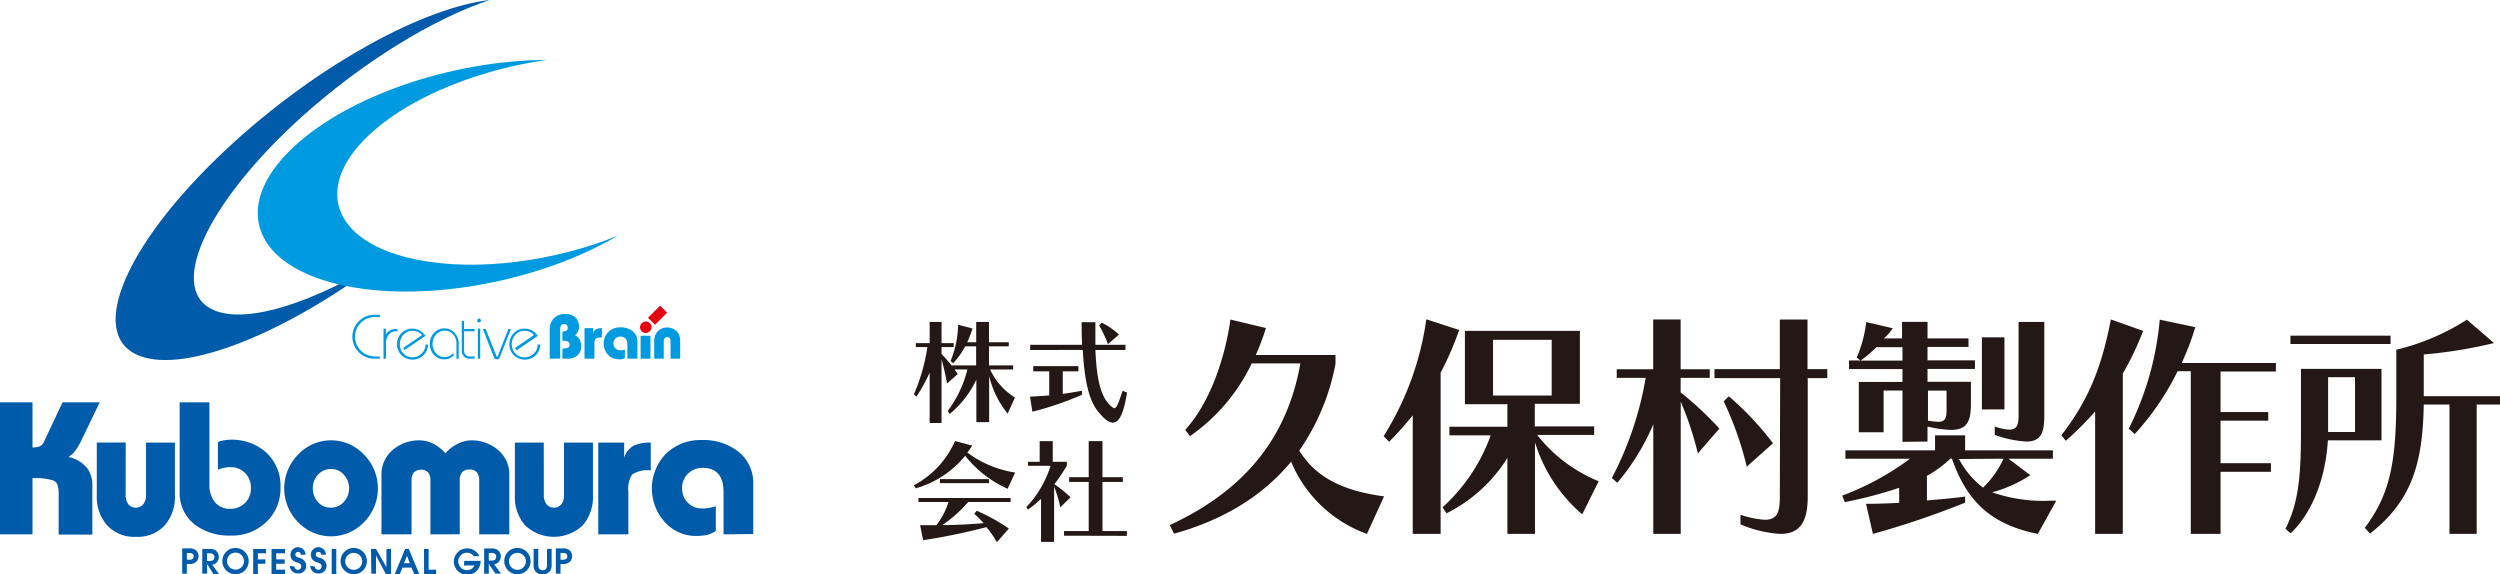
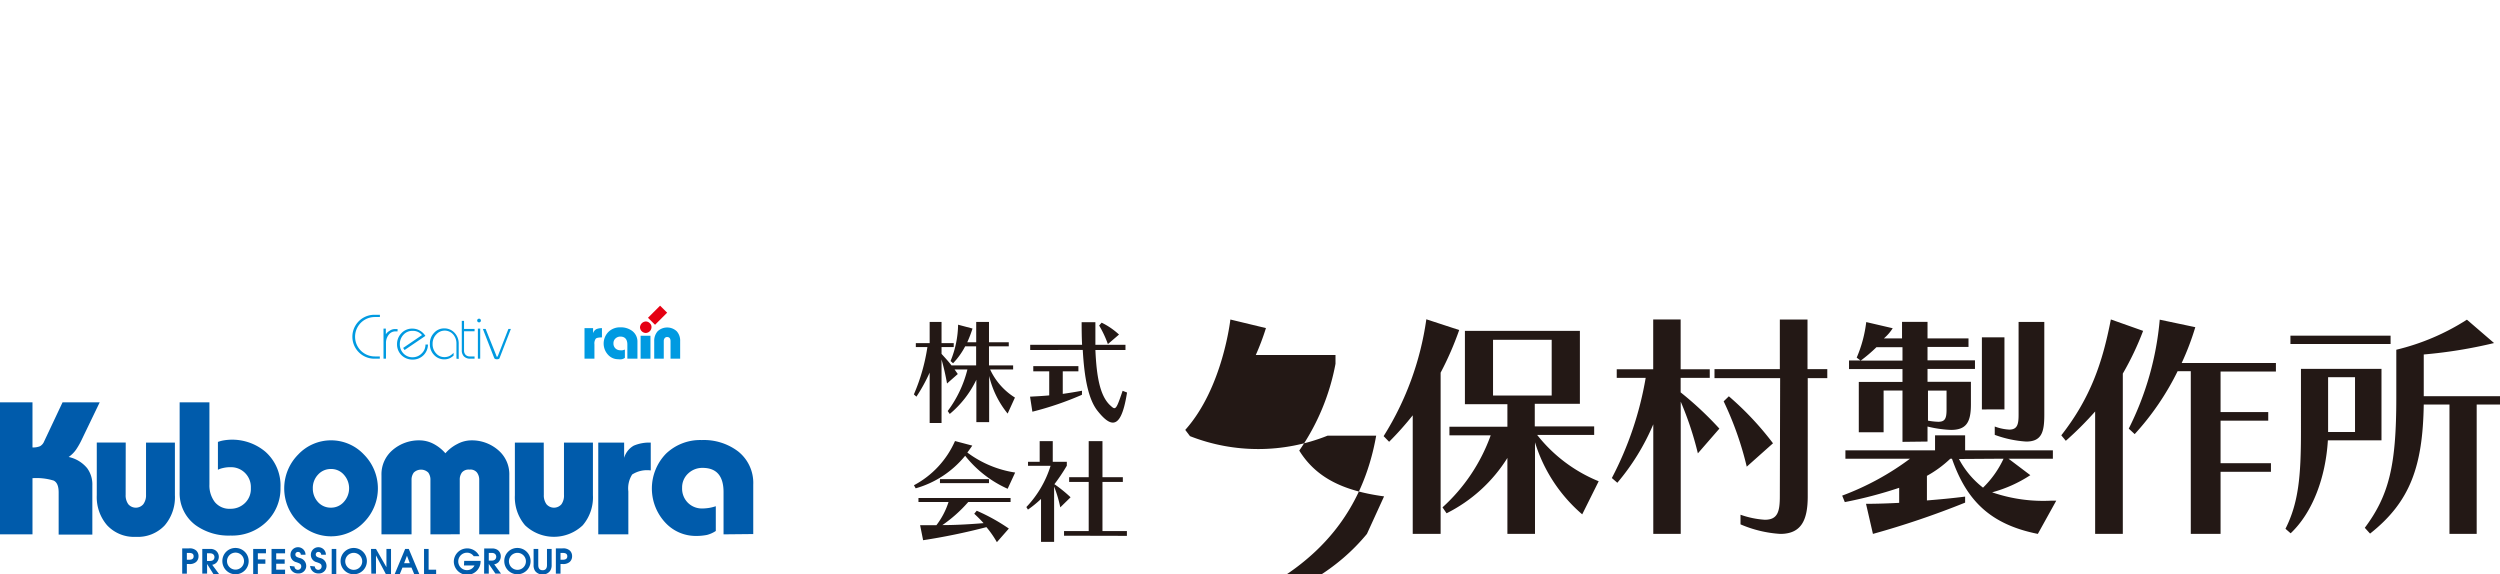
<svg xmlns="http://www.w3.org/2000/svg" viewBox="0 0 332.46 76.35">
  <defs>
    <style>
      .cls-1 {
        fill: #e50012;
      }

      .cls-2 {
        fill: #005bab;
      }

      .cls-3 {
        fill: #009ae1;
      }

      .cls-4 {
        fill: #231815;
      }
    </style>
  </defs>
  <g id="Layer_2" data-name="Layer 2">
    <g id="レイヤー_2" data-name="レイヤー 2">
      <g>
        <g>
          <path class="cls-1" d="M87.11,43.19l-.94-.93,1.61-1.61.94.93Zm-2,.34a.82.82,0,0,1,.77-.78.75.75,0,0,1,.54.24.67.67,0,0,1,.22.52.79.79,0,0,1-.77.77.79.79,0,0,1-.76-.75Z" />
-           <path class="cls-2" d="M40,15.65C48.27,8.19,57.68,2.48,65.12,0,56.46,1,42.8,8.33,31.24,18.8c-14.3,12.94-20,25.72-12.66,28.53,6.22,2.39,19.84-3.21,32.58-12.93-9.23,5.74-18,8.66-22.52,6.93C22.08,38.8,27.17,27.3,40,15.65Z" />
-           <path class="cls-3" d="M49.93,17.19c5.49-4.68,14.19-8,22.8-9.22C61,8,47.63,12.19,39.93,18.76c-9.53,8.11-6.73,16.76,6.24,19.3,11,2.18,25.9-.78,36-6.72-8.39,3.39-18.59,4.79-26.58,3.22C43.87,32.27,41.36,24.49,49.93,17.19Z" />
          <g>
            <path class="cls-2" d="M0,53.5H4.32v6a2.33,2.33,0,0,0,1-.16,1.27,1.27,0,0,0,.55-.64L8.32,53.5h4.94l-2.47,5.13a9.83,9.83,0,0,1-.66,1.14,3.88,3.88,0,0,1-1,1,4.39,4.39,0,0,1,2.46,1.49,3.65,3.65,0,0,1,.69,2.29v6.54H7.8V65.48c0-.83-.22-1.35-.66-1.57a7.87,7.87,0,0,0-2.82-.32v7.47H0Z" />
            <path class="cls-2" d="M16.71,65.8a2,2,0,0,0,.35,1.25,1.31,1.31,0,0,0,2,0,2,2,0,0,0,.36-1.25V58.86h3.84v7a5.76,5.76,0,0,1-1.35,4,4.88,4.88,0,0,1-3.84,1.53,4.88,4.88,0,0,1-3.83-1.54,5.73,5.73,0,0,1-1.37-4v-7h3.85Z" />
            <path class="cls-2" d="M27.85,53.5V64.41a3.65,3.65,0,0,0,.72,2.36,2.5,2.5,0,0,0,2.07.89,2.71,2.71,0,0,0,1.93-.76,2.59,2.59,0,0,0,.79-2,2.65,2.65,0,0,0-.77-2,2.62,2.62,0,0,0-1.94-.77,4,4,0,0,0-1,.11,2.9,2.9,0,0,0-.67.23v-3.7a4.18,4.18,0,0,1,.79-.21,6.87,6.87,0,0,1,5.53,1.52,6,6,0,0,1,2,4.76,6.12,6.12,0,0,1-1.88,4.57,6.54,6.54,0,0,1-4.75,1.81A7.5,7.5,0,0,1,26,69.83a5.28,5.28,0,0,1-2.11-4.41V53.5Z" />
            <path class="cls-2" d="M42.28,66.76a2.65,2.65,0,0,1-.68-1.82,2.57,2.57,0,0,1,.7-1.83A2.26,2.26,0,0,1,44,62.37a2.22,2.22,0,0,1,1.73.76,2.69,2.69,0,0,1,0,3.61,2.24,2.24,0,0,1-1.72.77A2.26,2.26,0,0,1,42.28,66.76Zm-2.63-6.31a6.39,6.39,0,0,0,0,9,6.05,6.05,0,0,0,8.75,0,6.39,6.39,0,0,0,0-9,6,6,0,0,0-8.75,0Z" />
            <path class="cls-2" d="M57.24,71.06V63.84a1.59,1.59,0,0,0-.29-1,1.39,1.39,0,0,0-1.92,0,1.59,1.59,0,0,0-.3,1v7.22h-4V63.19a4.22,4.22,0,0,1,1.49-3.35,5.35,5.35,0,0,1,3.58-1.28,4.07,4.07,0,0,1,1.84.46,5.34,5.34,0,0,1,1.59,1.26,5.21,5.21,0,0,1,1.58-1.23,4,4,0,0,1,1.85-.49,5.34,5.34,0,0,1,3.57,1.28,4.2,4.2,0,0,1,1.5,3.35v7.87h-4V63.84a1.6,1.6,0,0,0-.3-1,1.11,1.11,0,0,0-1-.39,1.16,1.16,0,0,0-1,.38,1.59,1.59,0,0,0-.29,1v7.22Z" />
            <path class="cls-2" d="M72.32,65.8a2,2,0,0,0,.35,1.25,1.31,1.31,0,0,0,2,0A2,2,0,0,0,75,65.8V58.86h3.85v7a5.71,5.71,0,0,1-1.36,4,5.57,5.57,0,0,1-7.66,0,5.72,5.72,0,0,1-1.36-4v-7h3.84Z" />
            <path class="cls-2" d="M83,60.89a2.74,2.74,0,0,1,1.27-1.62,5.23,5.23,0,0,1,2.27-.41v3.7a3.66,3.66,0,0,0-2.47.54,3.41,3.41,0,0,0-.51,2.25v5.71h-4V58.86H83Z" />
            <path class="cls-2" d="M96.22,71.06V65.45q0-3.23-2.79-3.23a2.73,2.73,0,0,0-1.92.75,2.52,2.52,0,0,0-.8,1.91,2.65,2.65,0,0,0,.79,2,2.62,2.62,0,0,0,1.82.74,6.07,6.07,0,0,0,1-.08,6.16,6.16,0,0,0,.87-.22v3.29a3.82,3.82,0,0,1-1.19.53,7.35,7.35,0,0,1-1.52.13,5.5,5.5,0,0,1-3.84-1.6,6.65,6.65,0,0,1-.08-9.33,6.57,6.57,0,0,1,4.76-1.82,7.52,7.52,0,0,1,4.85,1.52,5.34,5.34,0,0,1,2,4.39v6.59Z" />
          </g>
          <g>
            <g>
              <path class="cls-3" d="M50.51,47.7h-.73a2.92,2.92,0,1,1,0-5.84h.74v.3h-.68a2.62,2.62,0,1,0,0,5.24h.67Z" />
              <path class="cls-3" d="M51,47.7v-4h.31v.76A1.31,1.31,0,0,1,51.8,44a1.19,1.19,0,0,1,.71-.24h.36v.31h-.33a1.09,1.09,0,0,0-.85.45,1.77,1.77,0,0,0-.36,1.14V47.7Z" />
              <path class="cls-3" d="M53.61,46.27l2.51-1.71A1.53,1.53,0,0,0,54.86,44a1.57,1.57,0,0,0-1.21.52,1.8,1.8,0,0,0-.48,1.25A1.72,1.72,0,0,0,53.65,47a1.62,1.62,0,0,0,1.21.51A1.67,1.67,0,0,0,56.08,47a1.59,1.59,0,0,0,.5-1.18h.33a2,2,0,0,1-2,2,2.07,2.07,0,0,1-1.51-.58,2,2,0,0,1-.6-1.47,2.07,2.07,0,0,1,.58-1.46,1.92,1.92,0,0,1,1.45-.61,2,2,0,0,1,1,.26,2.1,2.1,0,0,1,.74.71L53.8,46.55Z" />
              <path class="cls-3" d="M60.7,47.7v-2a1.82,1.82,0,0,0-.43-1.22,1.5,1.5,0,0,0-2.26,0,1.74,1.74,0,0,0-.48,1.25A1.77,1.77,0,0,0,58,47a1.44,1.44,0,0,0,1.09.49,1.6,1.6,0,0,0,.67-.14,2.15,2.15,0,0,0,.56-.43v.37a2.57,2.57,0,0,1-.47.33,1.8,1.8,0,0,1-.76.17,1.83,1.83,0,0,1-1.36-.58,2,2,0,0,1-.56-1.47,2,2,0,0,1,.55-1.47,1.78,1.78,0,0,1,1.36-.6,1.82,1.82,0,0,1,1.37.59A2.07,2.07,0,0,1,61,45.73v2Z" />
              <path class="cls-3" d="M61.71,43.74h1.4v.31h-1.4V46.6a.82.82,0,0,0,.21.59.76.76,0,0,0,.56.21h.63v.3h-.57a1.14,1.14,0,0,1-.84-.3,1.12,1.12,0,0,1-.29-.83v-3.9h.3Z" />
              <path class="cls-3" d="M63.55,47.7v-4h.31v4Zm.16-5.32a.21.21,0,0,1,.17.07.23.23,0,0,1,.07.18.22.22,0,0,1-.07.17.21.21,0,0,1-.17.07.24.24,0,0,1-.18-.07.22.22,0,0,1-.07-.17.23.23,0,0,1,.07-.18A.24.24,0,0,1,63.71,42.38Z" />
              <path class="cls-3" d="M67.94,43.74l-1.49,3.84c0,.14-.18.2-.37.2s-.33-.06-.37-.2l-1.5-3.84h.37L66,47.28c0,.11.07.17.11.17s.07-.06.12-.17l1.38-3.54Z" />
-               <path class="cls-3" d="M68.49,46.27,71,44.56A1.52,1.52,0,0,0,69.75,44a1.56,1.56,0,0,0-1.21.52,1.75,1.75,0,0,0-.48,1.25A1.68,1.68,0,0,0,68.54,47a1.6,1.6,0,0,0,1.21.51A1.64,1.64,0,0,0,71,47a1.59,1.59,0,0,0,.5-1.18h.34a2,2,0,0,1-2,2,2.07,2.07,0,0,1-1.5-.58,2,2,0,0,1-.6-1.47,2.06,2.06,0,0,1,.57-1.46,2,2,0,0,1,1.46-.61,2.05,2.05,0,0,1,1,.26,2.18,2.18,0,0,1,.74.71l-2.81,1.92Z" />
            </g>
            <g>
-               <path class="cls-3" d="M73.1,47.7V43.91a2.17,2.17,0,0,1,.55-1.58,2,2,0,0,1,1.5-.57,1.89,1.89,0,0,1,1.47.55A1.77,1.77,0,0,1,77,43.53a1.22,1.22,0,0,1-.16.59,1.1,1.1,0,0,1-.39.45,1.42,1.42,0,0,1,.64.59,1.87,1.87,0,0,1,.2.88,1.57,1.57,0,0,1-.49,1.21,1.84,1.84,0,0,1-1.29.45h-.72V46.35a1.84,1.84,0,0,0,.74-.11.42.42,0,0,0,.21-.4.43.43,0,0,0-.24-.42,1.7,1.7,0,0,0-.71-.11V44.09a.9.9,0,0,0,.53-.13.37.37,0,0,0,.18-.32.58.58,0,0,0-.1-.37.4.4,0,0,0-.37-.17.48.48,0,0,0-.41.17.7.7,0,0,0-.12.42v4Z" />
              <path class="cls-3" d="M78.87,44.32a.92.92,0,0,1,.42-.54,1.75,1.75,0,0,1,.76-.14v1.23c-.44,0-.73.06-.83.18a1.11,1.11,0,0,0-.17.75v1.9H77.73V43.64h1.14Z" />
              <path class="cls-3" d="M83.43,47.7V45.84c0-.72-.32-1.08-.94-1.08a.94.94,0,0,0-.65.26.83.83,0,0,0-.26.63.9.9,0,0,0,.26.68.92.92,0,0,0,.62.25,1.72,1.72,0,0,0,.34,0l.3-.09v1.1a1.18,1.18,0,0,1-.4.18,1.87,1.87,0,0,1-.51,0,1.78,1.78,0,0,1-1.28-.54,2.2,2.2,0,0,1,0-3.09,2.18,2.18,0,0,1,1.59-.61,2.51,2.51,0,0,1,1.6.5,1.77,1.77,0,0,1,.67,1.46V47.7Z" />
              <path class="cls-3" d="M86.5,47.7H85.19V44.65H86.5Z" />
              <path class="cls-3" d="M87,47.7V45.38a1.92,1.92,0,0,1,.45-1.32,1.85,1.85,0,0,1,2.55,0,1.87,1.87,0,0,1,.45,1.32V47.7H89.17V45.38c0-.37-.15-.56-.45-.56a.4.4,0,0,0-.33.15.65.65,0,0,0-.12.41V47.7Z" />
            </g>
          </g>
          <g>
            <path class="cls-2" d="M24.85,73.53h.23c.25,0,.67,0,.67.45s-.43.46-.7.46h-.2Zm-.62,2.76h.62V75h.23a1.3,1.3,0,0,0,1-.27,1,1,0,0,0,.32-.77,1,1,0,0,0-.32-.76,1.3,1.3,0,0,0-1-.27h-.85Z" />
            <path class="cls-2" d="M26.9,73h1a1.19,1.19,0,0,1,.8.22,1.06,1.06,0,0,1,.4.81,1.16,1.16,0,0,1-.32.8,1.09,1.09,0,0,1-.56.28l.91,1.23h-.75L27.54,75h0v1.28H26.9Zm.63,1.6h.39c.52,0,.6-.34.6-.52s-.11-.5-.6-.5h-.39Z" />
            <path class="cls-2" d="M30.19,74.62a1.13,1.13,0,1,1,2.26,0,1.13,1.13,0,1,1-2.26,0Zm-.62,0a1.75,1.75,0,1,0,1.75-1.75A1.73,1.73,0,0,0,29.57,74.63Z" />
            <path class="cls-2" d="M33.67,73h1.7v.58H34.29v.81h1v.58h-1v1.37h-.62Z" />
            <path class="cls-2" d="M36.11,73h1.8v.58H36.73v.81h1.13v.58H36.73v.79h1.18v.58h-1.8Z" />
            <path class="cls-2" d="M39.16,75.33a.45.45,0,0,0,.9,0c0-.34-.22-.41-.63-.56a1,1,0,0,1-.8-1,1,1,0,0,1,1-1,1,1,0,0,1,1,1H40a.35.35,0,0,0-.38-.37.33.33,0,0,0-.34.33c0,.29.22.36.55.47a1.08,1.08,0,0,1,.89,1,1,1,0,0,1-1.09,1.06,1.06,1.06,0,0,1-1.09-1Z" />
            <path class="cls-2" d="M41.87,75.33a.45.45,0,0,0,.9,0c0-.34-.22-.41-.63-.56a1,1,0,0,1-.8-1,1,1,0,0,1,1-1,1,1,0,0,1,1,1h-.63a.35.35,0,0,0-.38-.37.33.33,0,0,0-.34.33c0,.29.22.36.56.47a1.07,1.07,0,0,1,.87,1,1,1,0,0,1-1.08,1.06,1.06,1.06,0,0,1-1.09-1Z" />
            <path class="cls-2" d="M44.11,73h.61v3.34h-.61Z" />
            <path class="cls-2" d="M45.91,74.62A1.13,1.13,0,1,1,47,75.78,1.14,1.14,0,0,1,45.91,74.62Zm-.62,0a1.75,1.75,0,0,0,3.5,0,1.75,1.75,0,0,0-3.5,0Z" />
            <path class="cls-2" d="M49.34,73H50l1.39,2.43h0V73h.61v3.34h-.69L50,73.86h0v2.43h-.62Z" />
            <path class="cls-2" d="M53.88,73h.48l1.4,3.34h-.68l-.36-.86h-1.2l-.35.86h-.68Zm-.14,1.9h.76l-.38-1h0Z" />
            <path class="cls-2" d="M56.39,73H57v2.76h1v.58H56.39Z" />
            <path class="cls-2" d="M61.73,74.59h2.18v.07a1.78,1.78,0,0,1-3.56,0,1.78,1.78,0,0,1,3.4-.69H63a1.07,1.07,0,0,0-.9-.47,1.16,1.16,0,0,0,0,2.32,1.1,1.1,0,0,0,1-.62h-1.4Z" />
            <path class="cls-2" d="M65,73.53h.4c.48,0,.59.32.59.5s-.09.52-.59.52H65Zm-.62,2.76H65V75h0l.88,1.28h.75l-.91-1.23a1.09,1.09,0,0,0,.56-.28,1.16,1.16,0,0,0,.32-.8,1.05,1.05,0,0,0-.39-.81,1.24,1.24,0,0,0-.82-.22h-1Z" />
            <path class="cls-2" d="M67.68,74.62a1.13,1.13,0,1,1,1.13,1.16A1.14,1.14,0,0,1,67.68,74.62Zm-.62,0a1.75,1.75,0,1,0,1.75-1.75A1.73,1.73,0,0,0,67.06,74.63Z" />
            <path class="cls-2" d="M71.58,73v2.12c0,.17,0,.71.58.71s.58-.54.58-.71V73h.62v2.12a1.35,1.35,0,0,1-.2.79,1.2,1.2,0,0,1-1,.49,1.24,1.24,0,0,1-1-.47,1.35,1.35,0,0,1-.2-.81V73Z" />
            <path class="cls-2" d="M74.54,73.53h.22c.25,0,.68,0,.68.45s-.43.46-.7.46h-.2Zm-.62,2.76h.62V75h.22a1.32,1.32,0,0,0,1-.27,1,1,0,0,0,.32-.77,1,1,0,0,0-.32-.76,1.32,1.32,0,0,0-1-.27h-.84Z" />
          </g>
        </g>
        <g>
          <g>
-             <path class="cls-4" d="M181.78,71a17.22,17.22,0,0,1-10.08-9.61c-3.9,4.73-9.26,7.83-15.57,9.58l-.57-1.14c9.92-4.6,15.6-11.55,17.37-21.5h-6.47A24.82,24.82,0,0,1,158.25,58l-.63-.83c5-5.58,6-14.68,6-14.68l4.73,1.14A32.85,32.85,0,0,1,167,47.21h10.6v1.17a29.78,29.78,0,0,1-4.82,11.54c2.25,3.62,5.86,5.36,11.28,6.09Z" />
+             <path class="cls-4" d="M181.78,71c-3.9,4.73-9.26,7.83-15.57,9.58l-.57-1.14c9.92-4.6,15.6-11.55,17.37-21.5h-6.47A24.82,24.82,0,0,1,158.25,58l-.63-.83c5-5.58,6-14.68,6-14.68l4.73,1.14A32.85,32.85,0,0,1,167,47.21h10.6v1.17a29.78,29.78,0,0,1-4.82,11.54c2.25,3.62,5.86,5.36,11.28,6.09Z" />
            <path class="cls-4" d="M187.87,71V55.23a40.84,40.84,0,0,1-3.14,3.52L184,58a39.53,39.53,0,0,0,5.68-15.54l4.37,1.43a41.77,41.77,0,0,1-2.47,5.67V71Zm22.54-2.6a20.56,20.56,0,0,1-6.28-9.58V71h-3.67V60.9a20.18,20.18,0,0,1-8.09,7.36l-.54-.79a23.73,23.73,0,0,0,6.41-9.58h-5.49V56.75h7.71v-3h-5.65V44H210.1v9.7h-6v3H212v1.14h-7.58A20,20,0,0,0,212.6,64Zm-4.06-23.21h-7.8V52.6h7.8Z" />
            <path class="cls-4" d="M219.86,71V56.43a30.33,30.33,0,0,1-4.78,7.77l-.73-.63a44.89,44.89,0,0,0,4.5-13.32H215V49.11h4.85V42.48h3.65v6.63h3.87v1.14h-3.87v1.93A44.8,44.8,0,0,1,228.65,57l-2.86,3.29a43.34,43.34,0,0,0-2.28-6.88V71Zm16.87-20.71H228v-1.2h8.69v-6.6h3.68v6.6H243v1.2h-2.6V66c0,3.07-.79,5-3.65,5a15.79,15.79,0,0,1-5.29-1.27V68.45a12,12,0,0,0,3.23.67c1.72,0,2-1.08,2-3.14Zm-4.44,11.77a43.34,43.34,0,0,0-3.07-8.69l.69-.67a40.17,40.17,0,0,1,5.87,6.25Z" />
            <path class="cls-4" d="M271,71c-6.34-1.27-9.48-4.44-11.42-10h-.22a15,15,0,0,1-3.11,2.28v3.27c1.62-.13,3.27-.28,5.08-.51v.8A114.66,114.66,0,0,1,249.07,71l-.92-4c1.46,0,3.07-.06,4.41-.13V64.87a57,57,0,0,1-7.23,1.9l-.35-.86A36.14,36.14,0,0,0,254,61h-8.59V59.89h11.92v-2h4v2H273V61h-5.9L270,63.19a17.61,17.61,0,0,1-5.08,2.28,20.84,20.84,0,0,0,7.87,1.11h.66Zm-18-12.24V51.93h-2.51v5.55h-3.3V50.79h5.81V49.08h-7.11V47.94h1.53l-.51-.38a17,17,0,0,0,1.27-4.73l3.52.82A6,6,0,0,1,250.53,45h2.41V42.8h3.39V45h5.45v1.14h-5.45v1.78h6.31v1.14h-6.31v1.71h5.77v3c0,2.41-.63,3.4-2.66,3.4a15.07,15.07,0,0,1-3.11-.45v2Zm0-12.59h-3.46a19.85,19.85,0,0,1-2.09,1.78h5.55Zm5.86,5.77h-2.47v4a9.41,9.41,0,0,0,1.36.15c.89,0,1.11-.41,1.11-1.61Zm1.65,9.1a11.77,11.77,0,0,0,3.2,3.81A12.93,12.93,0,0,0,266.44,61Zm3.05-6.59V44.86h3v9.58Zm4.88-11.64h3.42V55.17c0,2.28-.35,3.55-2.41,3.55a14.78,14.78,0,0,1-4.18-.89V56.72a6.52,6.52,0,0,0,1.93.41c1.11,0,1.24-.76,1.24-2Z" />
            <path class="cls-4" d="M278.62,71V54.72a44.81,44.81,0,0,1-3.9,3.9l-.6-.73c3.9-5,5.48-9.67,6.59-15.41L285,44a38.29,38.29,0,0,1-2.7,5.68V71Zm12.72,0V49.36h-1.75a35.61,35.61,0,0,1-5.71,8.37l-.79-.73a39.92,39.92,0,0,0,4.12-14.49l4.73,1a35.3,35.3,0,0,1-1.81,4.76h12.53v1.14H295.3v5.39h6.34v1.14H295.3V61.6H302v1.14H295.3V71Z" />
            <path class="cls-4" d="M303.93,70.32c1.74-3.45,2.06-7,2.06-12.9V49.05H316.7v9.51h-7.13c-.29,4.88-2,9.57-4.95,12.36Zm.66-24.57V44.64h13.32v1.11Zm8.59,4.41H309.6v7.29h3.58ZM325.74,71V53.8h-3.42c-.13,8.12-1.75,12.91-7.14,17.16l-.7-.77c3.24-4.34,4.19-8.33,4.19-17.28v-6.4a30.62,30.62,0,0,0,9.39-4l3.61,3.11a62.79,62.79,0,0,1-9.35,1.52v5.55h10.14V53.8h-3.1V71Z" />
          </g>
          <g>
            <path class="cls-4" d="M134,55a12.47,12.47,0,0,1-2.46-5v6.14h-1.7V50.5a13.49,13.49,0,0,1-3.54,4.55l-.27-.39a15.36,15.36,0,0,0,2.62-5.53h-1.71l.43.61L125.94,51a32.58,32.58,0,0,0-.73-3.2v8.45h-1.58V49.55a22.32,22.32,0,0,1-1.76,3.2l-.34-.3a25.21,25.21,0,0,0,1.8-6.3h-1.54v-.52h1.84V42.81h1.58v2.82h1.62v.52h-1.62v.91c.53.59.92,1,1.32,1.53h3.28V46.06h-1.46a9.76,9.76,0,0,1-1.61,2.25l-.33-.3a13.1,13.1,0,0,0,1-4.83l1.92.51a16.53,16.53,0,0,1-.7,1.83h1.19V42.81h1.7v2.71h2.63v.54h-2.63v2.53h3.21v.54h-3.06a8.7,8.7,0,0,0,3.3,3.74Z" />
            <path class="cls-4" d="M143.88,52.5a41.78,41.78,0,0,1-6.59,2.25l-.31-2c.9-.05,1.74-.09,2.55-.17v-3.2h-2.12v-.69h6v.69h-2.08v3c.85-.12,1.7-.26,2.56-.42Zm6-.3c-.45,2.83-1.06,4-1.89,4-.57,0-1.24-.57-2-1.52-1.24-1.52-1.79-4.37-2-8.14H137v-.69h6.9c-.05-1-.06-2-.06-3h1.83c0,1.07,0,2.1,0,3h4v.69h-4c.15,3.49.6,6.05,1.92,7.32.27.25.45.42.6.42.3,0,.52-.6,1.1-2.31Zm-2.55-6.44a14.1,14.1,0,0,0-1.16-2.47l.33-.38a9.52,9.52,0,0,1,2.31,1.58Z" />
            <path class="cls-4" d="M134,65a15,15,0,0,1-5.65-4.39,13.06,13.06,0,0,1-6.58,4.33l-.23-.41A12.22,12.22,0,0,0,127,58.65l2.3.61c-.23.33-.44.63-.66.92A14.16,14.16,0,0,0,135,62.84Zm-1.43,7.1a13.1,13.1,0,0,0-1.39-2,83.07,83.07,0,0,1-8.42,1.74l-.4-2c.83,0,1.38,0,2.17,0a10.15,10.15,0,0,0,1.61-3.08h-4v-.53h12.25v.53h-5.63a18.5,18.5,0,0,1-3.44,3.07c1.83,0,3.77-.12,5.48-.26-.36-.41-.85-.89-1.24-1.25l.33-.4a25.08,25.08,0,0,1,4.27,2.37ZM125,64.25v-.53h6.52v.53Z" />
            <path class="cls-4" d="M138.44,72.06V66.35a14.69,14.69,0,0,1-1.74,1.42l-.21-.34a13.89,13.89,0,0,0,3.22-5.49h-3v-.53h1.55V58.66H140v2.75h1.87v.52a24.48,24.48,0,0,1-1.65,2.46,18.16,18.16,0,0,1,2.15,1.74L141,67.47a16.25,16.25,0,0,0-.82-2.76v7.35Zm3.06-.82v-.62h3.28V64.09h-2.6v-.63h2.6v-4.8h1.83v4.8h2.71v.63h-2.71v6.53h3.25v.64Z" />
          </g>
        </g>
      </g>
    </g>
  </g>
</svg>